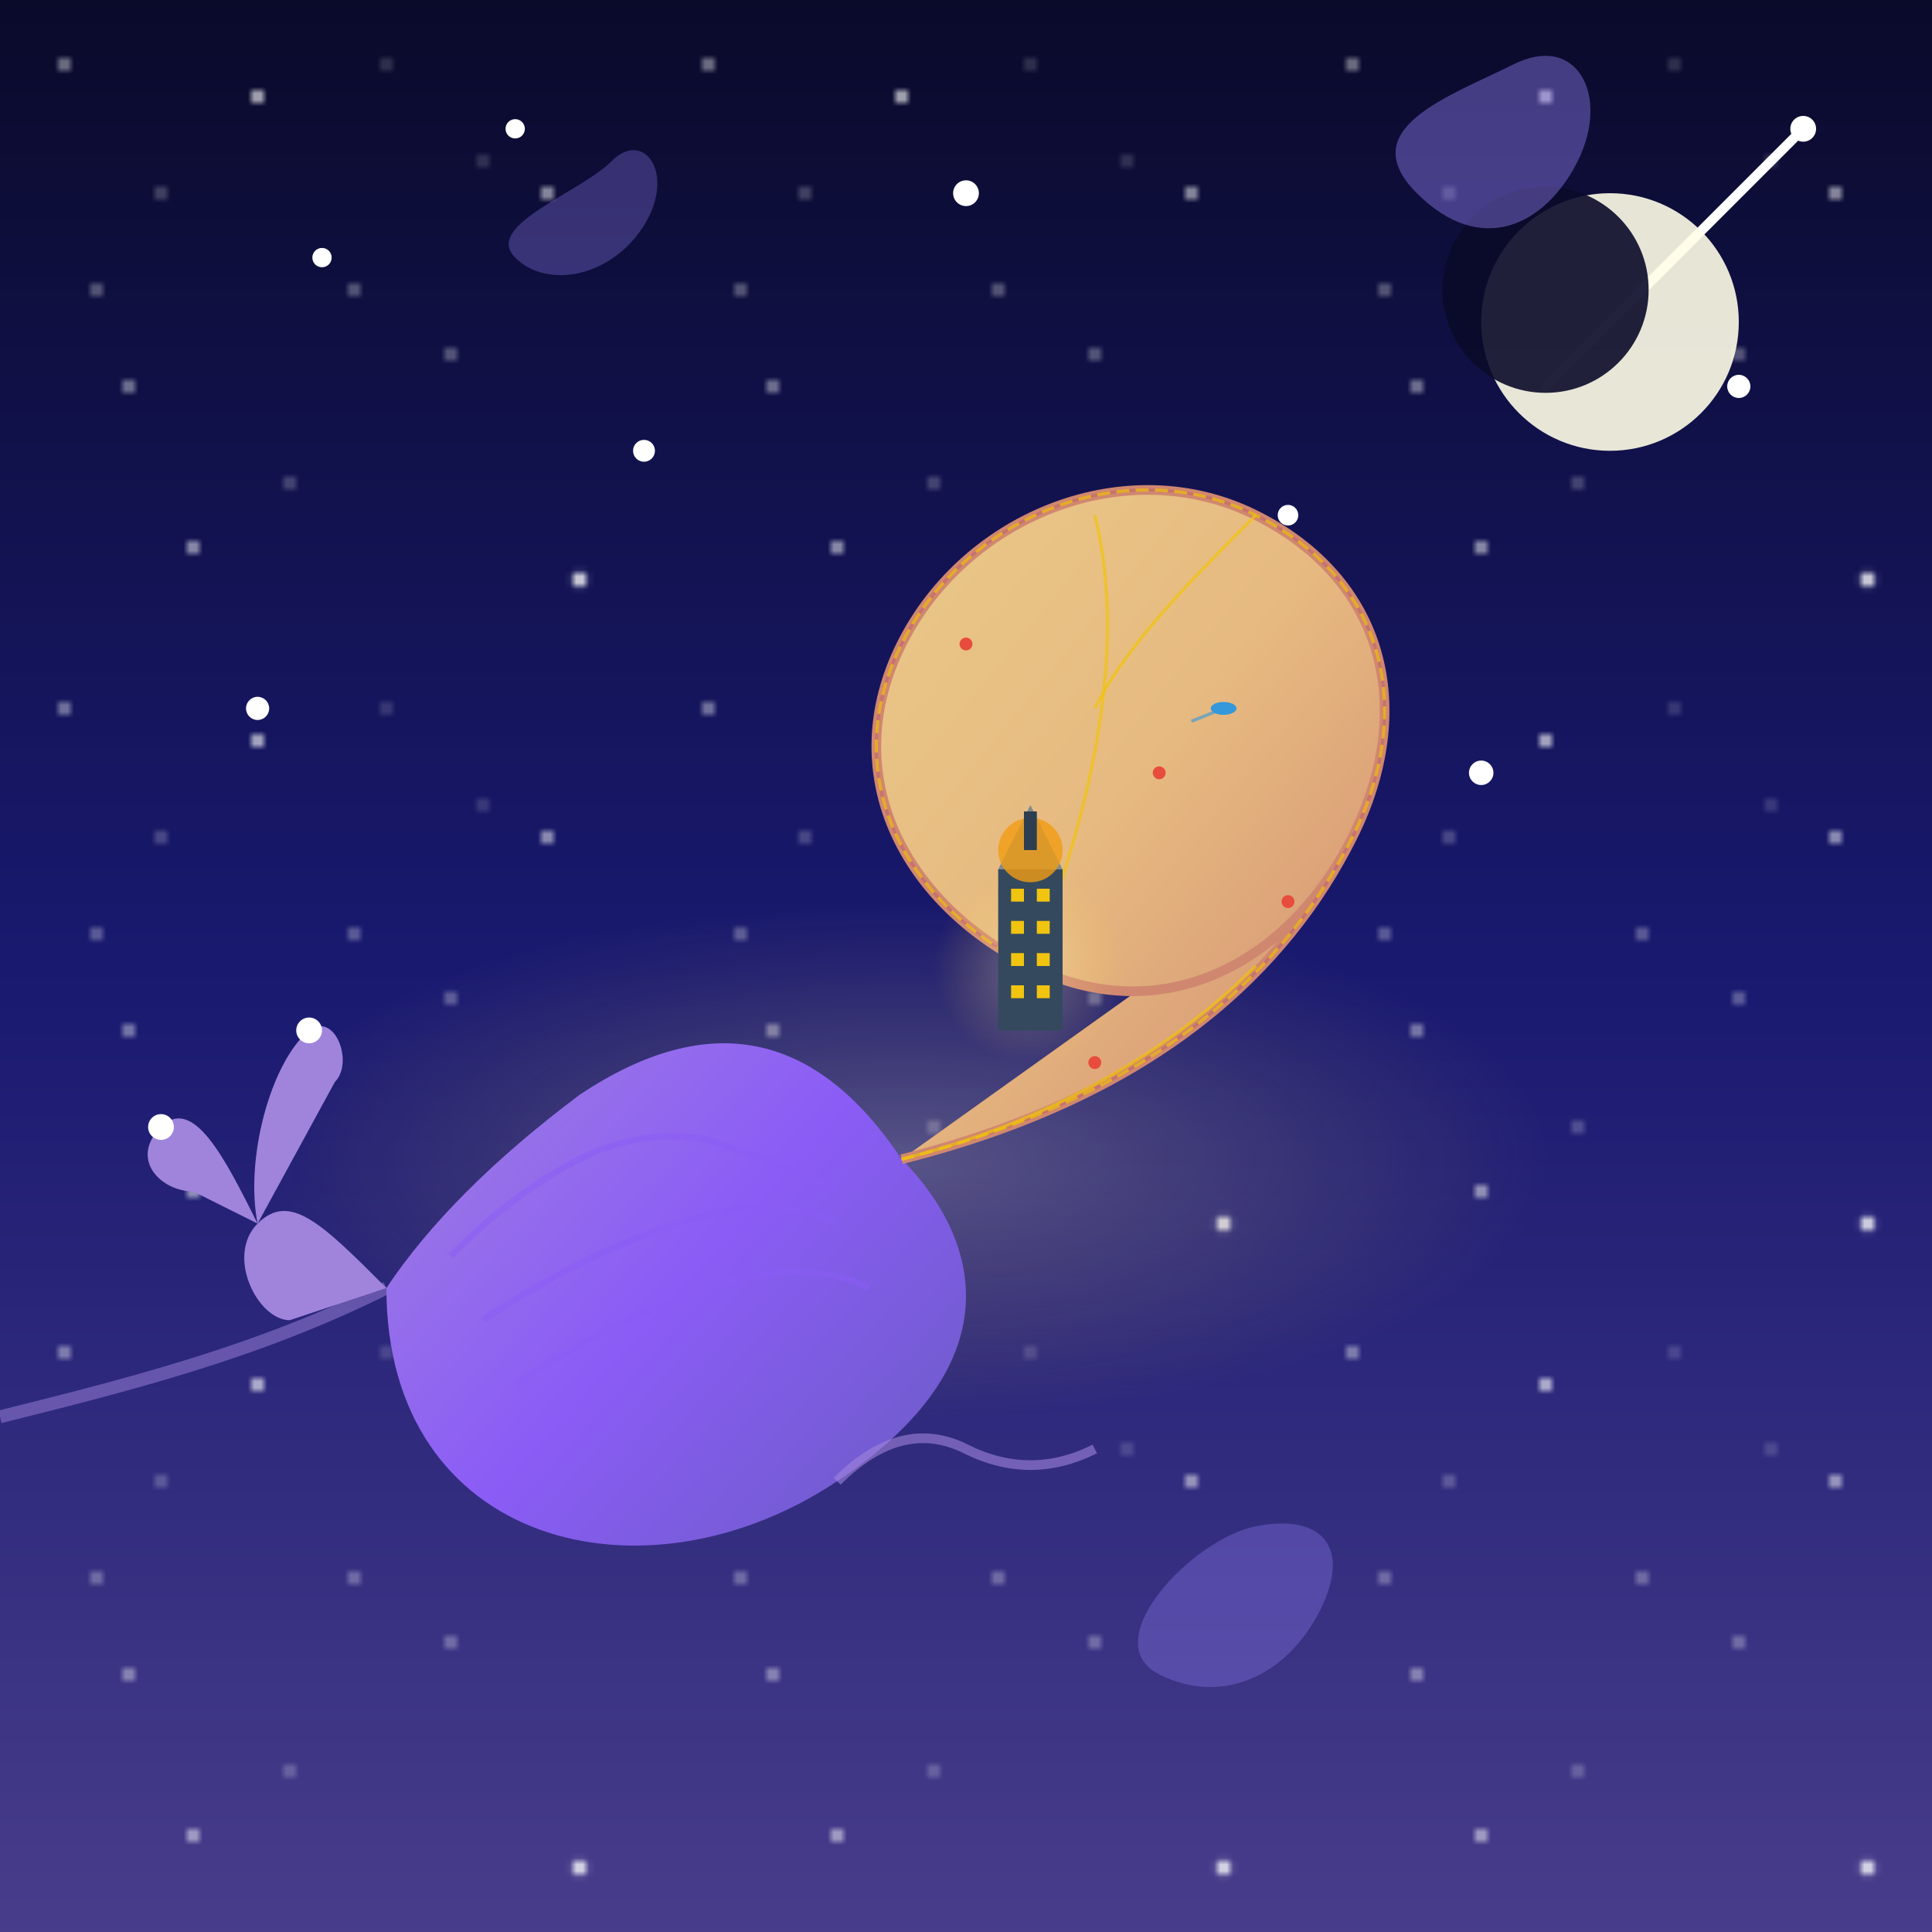
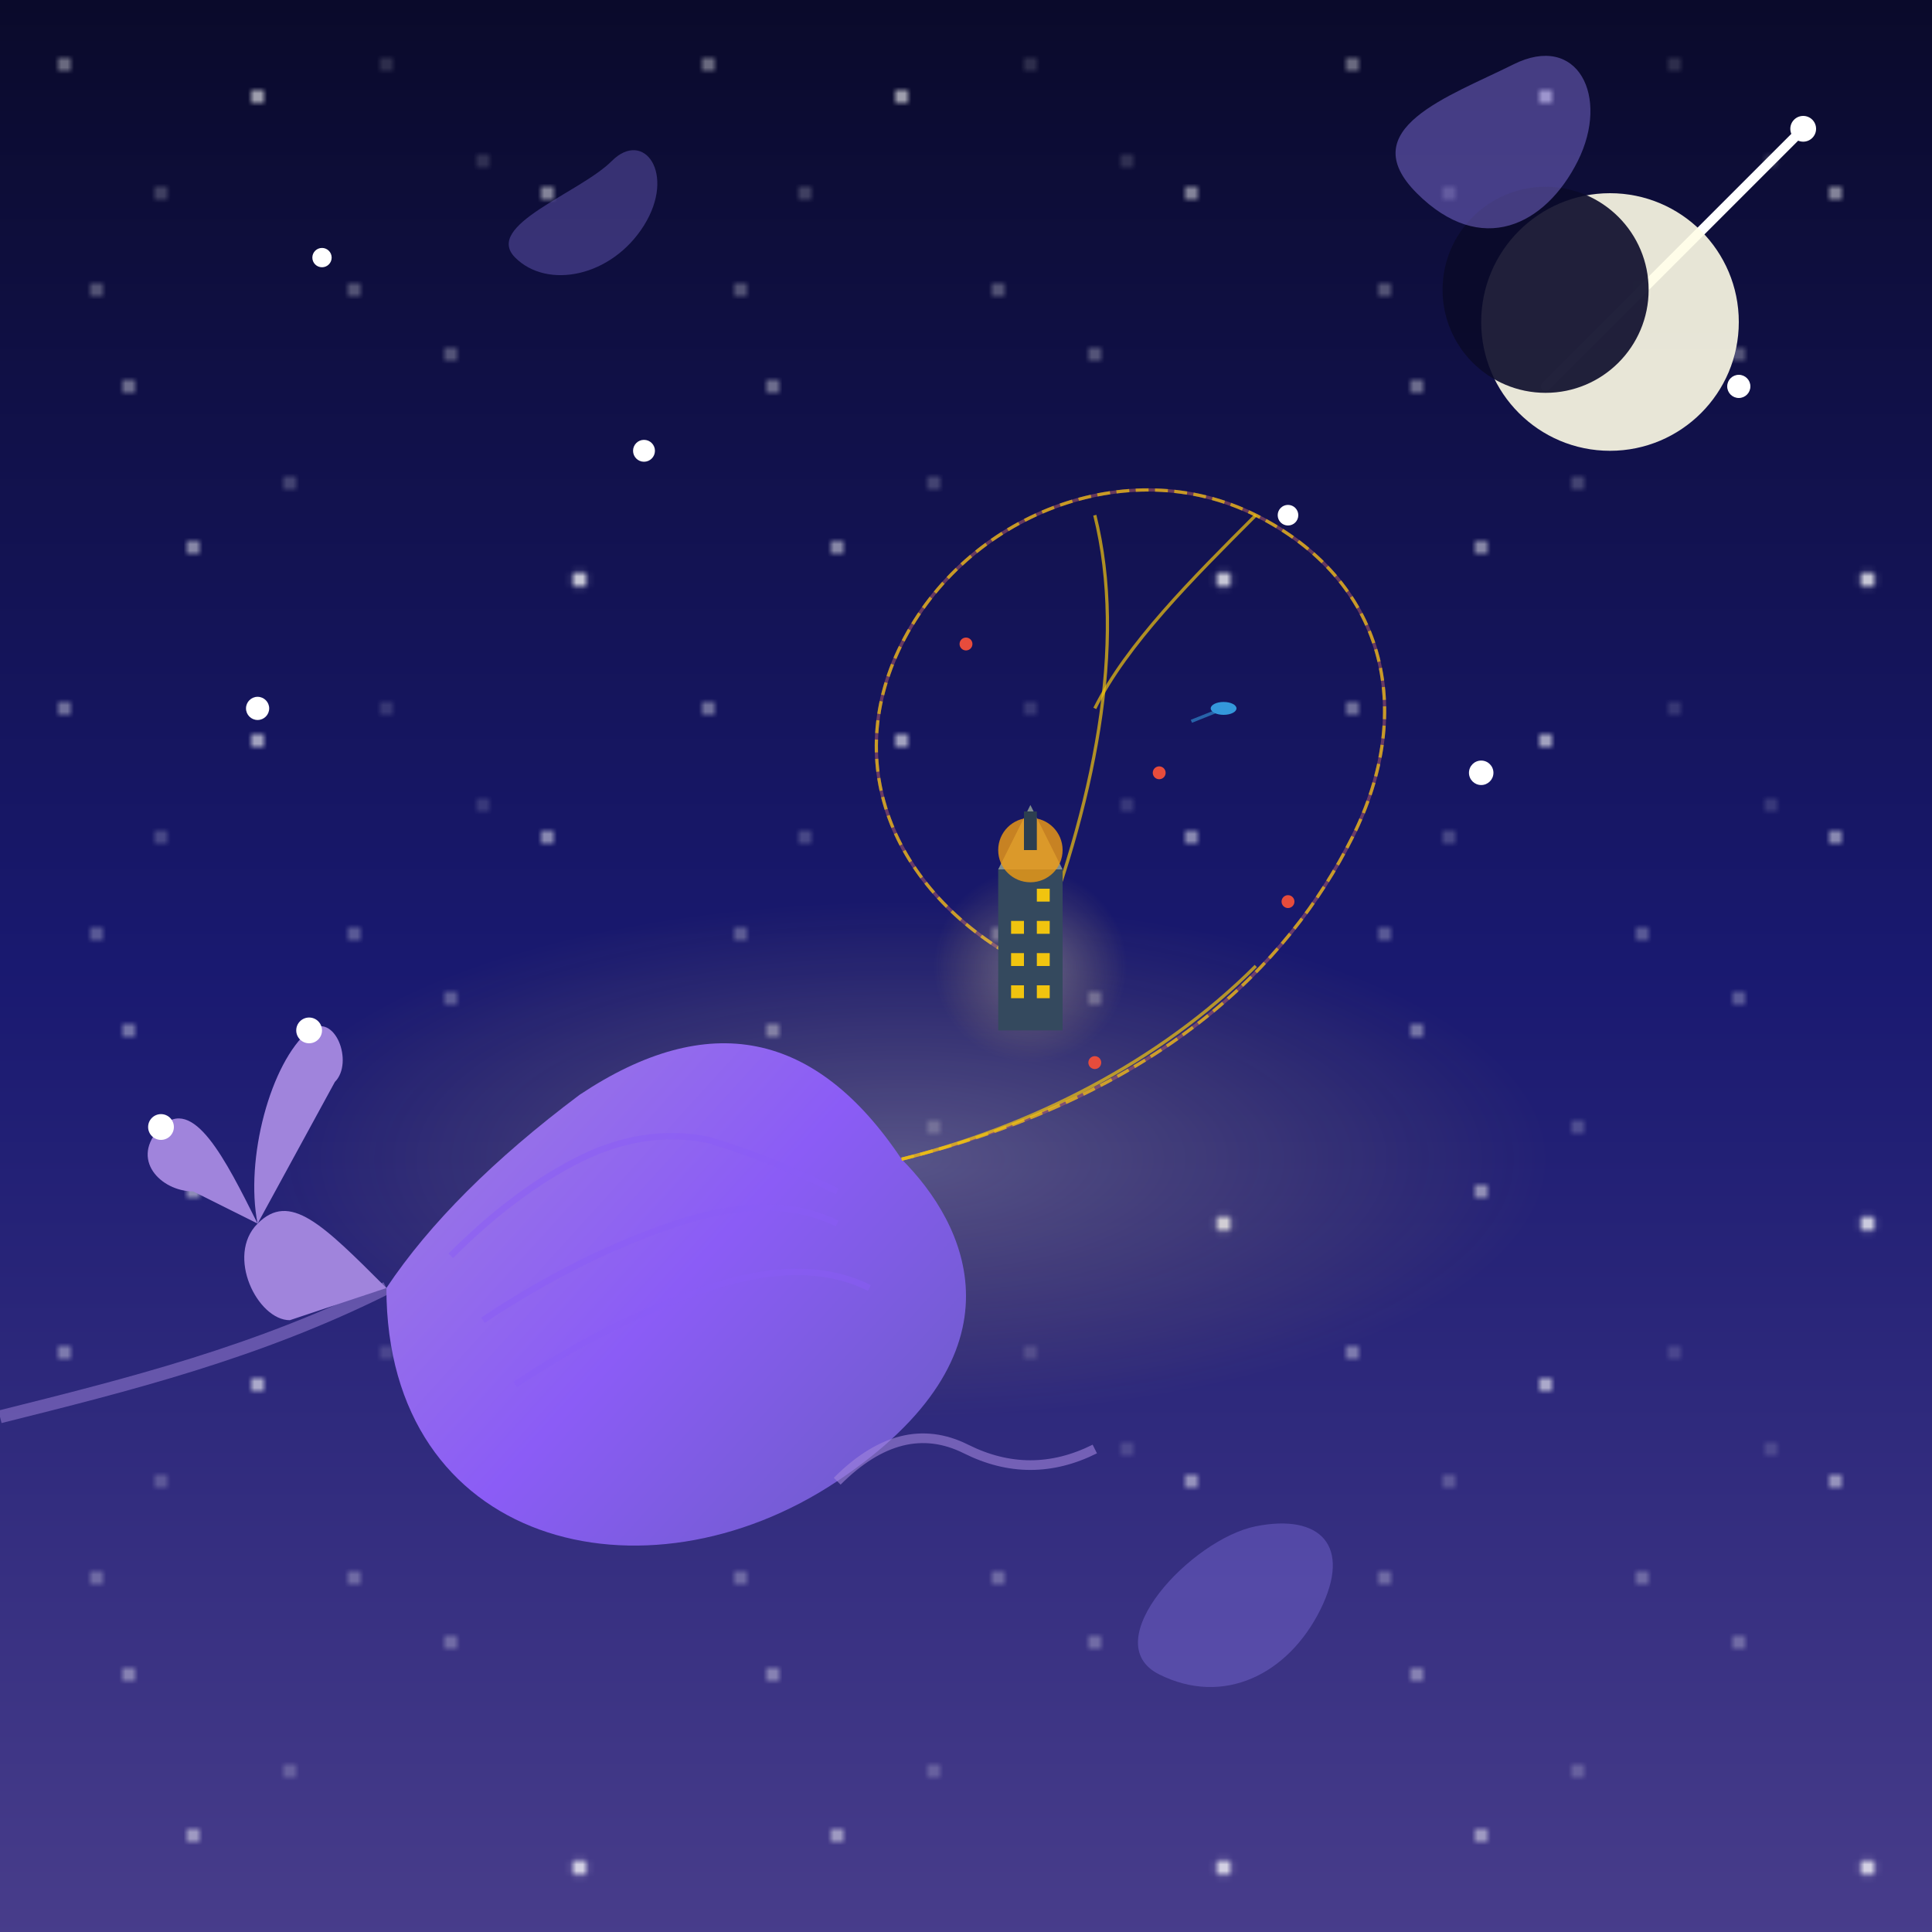
<svg xmlns="http://www.w3.org/2000/svg" viewBox="0 0 300 300">
  <defs>
    <linearGradient id="skyGradient" x1="0%" y1="0%" x2="0%" y2="100%">
      <stop offset="0%" stop-color="#0a0a2a" />
      <stop offset="50%" stop-color="#191970" />
      <stop offset="100%" stop-color="#483d8b" />
    </linearGradient>
    <linearGradient id="snailBodyGradient" x1="0%" y1="0%" x2="100%" y2="100%">
      <stop offset="0%" stop-color="#a084dc" />
      <stop offset="50%" stop-color="#8b5cf6" />
      <stop offset="100%" stop-color="#645cbb" />
    </linearGradient>
    <linearGradient id="shellGradient" x1="0%" y1="0%" x2="100%" y2="100%">
      <stop offset="0%" stop-color="#ebcb8b" />
      <stop offset="50%" stop-color="#e6b980" />
      <stop offset="100%" stop-color="#d08770" />
    </linearGradient>
    <filter id="glow" x="-20%" y="-20%" width="140%" height="140%">
      <feGaussianBlur stdDeviation="2" result="blur" />
      <feComposite in="SourceGraphic" in2="blur" operator="over" />
    </filter>
    <filter id="windowGlow" x="-50%" y="-50%" width="200%" height="200%">
      <feGaussianBlur stdDeviation="0.5" result="blur" />
      <feComposite in="SourceGraphic" in2="blur" operator="over" />
    </filter>
    <pattern id="starPattern" x="0" y="0" width="100" height="100" patternUnits="userSpaceOnUse">
      <circle cx="10" cy="10" r="0.8" fill="white" />
      <circle cx="25" cy="30" r="0.6" fill="white" />
      <circle cx="40" cy="15" r="1" fill="white" />
      <circle cx="70" cy="55" r="0.7" fill="white" />
      <circle cx="85" cy="30" r="0.9" fill="white" />
      <circle cx="60" cy="10" r="0.5" fill="white" />
      <circle cx="20" cy="60" r="0.8" fill="white" />
      <circle cx="90" cy="90" r="1.2" fill="white" />
      <circle cx="45" cy="75" r="0.6" fill="white" />
      <circle cx="55" cy="45" r="0.7" fill="white" />
      <circle cx="75" cy="25" r="0.5" fill="white" />
      <circle cx="30" cy="85" r="0.9" fill="white" />
      <circle cx="15" cy="45" r="0.7" fill="white" />
    </pattern>
    <radialGradient id="buildingGlow" cx="50%" cy="50%" r="50%" fx="50%" fy="50%">
      <stop offset="0%" stop-color="#fff9c4" stop-opacity="0.8" />
      <stop offset="100%" stop-color="#ffd54f" stop-opacity="0" />
    </radialGradient>
    <symbol id="building1" viewBox="0 0 10 20">
      <rect x="0" y="0" width="10" height="20" fill="#34495e" />
      <rect x="2" y="3" width="2" height="2" fill="#f1c40f" filter="url(#windowGlow)" />
      <rect x="6" y="3" width="2" height="2" fill="#f1c40f" filter="url(#windowGlow)" />
      <rect x="2" y="8" width="2" height="2" fill="#f1c40f" filter="url(#windowGlow)" />
      <rect x="6" y="8" width="2" height="2" fill="#f1c40f" filter="url(#windowGlow)" />
      <rect x="2" y="13" width="2" height="2" fill="#f1c40f" filter="url(#windowGlow)" />
      <rect x="6" y="13" width="2" height="2" fill="#f1c40f" filter="url(#windowGlow)" />
    </symbol>
    <symbol id="building2" viewBox="0 0 8 30">
      <rect x="0" y="0" width="8" height="30" fill="#2c3e50" />
      <rect x="2" y="3" width="4" height="2" fill="#f39c12" filter="url(#windowGlow)" />
      <rect x="2" y="8" width="4" height="2" fill="#f39c12" filter="url(#windowGlow)" />
      <rect x="2" y="13" width="4" height="2" fill="#f39c12" filter="url(#windowGlow)" />
      <rect x="2" y="18" width="4" height="2" fill="#f39c12" filter="url(#windowGlow)" />
      <rect x="2" y="23" width="4" height="2" fill="#f39c12" filter="url(#windowGlow)" />
    </symbol>
    <symbol id="tower" viewBox="0 0 12 40">
      <rect x="2" y="10" width="8" height="30" fill="#34495e" />
      <polygon points="2,10 10,10 6,0" fill="#7f8c8d" />
      <rect x="4" y="15" width="4" height="4" fill="#f1c40f" filter="url(#windowGlow)" />
      <rect x="4" y="22" width="4" height="4" fill="#f1c40f" filter="url(#windowGlow)" />
      <rect x="4" y="29" width="4" height="4" fill="#f1c40f" filter="url(#windowGlow)" />
    </symbol>
    <symbol id="building3" viewBox="0 0 10 20">
      <rect x="0" y="0" width="10" height="15" rx="2" fill="#2c3e50" />
-       <rect x="1" y="15" width="8" height="5" fill="#34495e" />
      <rect x="2" y="3" width="2" height="2" fill="#f39c12" filter="url(#windowGlow)" />
      <rect x="6" y="3" width="2" height="2" fill="#f39c12" filter="url(#windowGlow)" />
      <rect x="2" y="8" width="2" height="2" fill="#f39c12" filter="url(#windowGlow)" />
      <rect x="6" y="8" width="2" height="2" fill="#f39c12" filter="url(#windowGlow)" />
    </symbol>
    <symbol id="building4" viewBox="0 0 12 15">
      <rect x="2" y="5" width="8" height="10" fill="#34495e" />
      <ellipse cx="6" cy="5" rx="6" ry="5" fill="#7f8c8d" />
      <rect x="4" y="7" width="4" height="2" fill="#f1c40f" filter="url(#windowGlow)" />
      <rect x="4" y="11" width="4" height="2" fill="#f1c40f" filter="url(#windowGlow)" />
    </symbol>
  </defs>
  <rect x="0" y="0" width="300" height="300" fill="url(#skyGradient)" />
  <rect x="0" y="0" width="300" height="300" fill="url(#starPattern)" opacity="0.8" />
  <circle cx="50" cy="40" r="1.5" fill="white" filter="url(#glow)" />
  <circle cx="270" cy="60" r="1.8" fill="white" filter="url(#glow)" />
-   <circle cx="150" cy="30" r="2" fill="white" filter="url(#glow)" />
  <circle cx="200" cy="80" r="1.6" fill="white" filter="url(#glow)" />
  <circle cx="100" cy="70" r="1.7" fill="white" filter="url(#glow)" />
  <circle cx="230" cy="120" r="1.9" fill="white" filter="url(#glow)" />
  <circle cx="40" cy="110" r="1.8" fill="white" filter="url(#glow)" />
-   <circle cx="80" cy="20" r="1.5" fill="white" filter="url(#glow)" />
  <g>
    <line x1="280" y1="20" x2="240" y2="60" stroke="white" stroke-width="1.5" stroke-linecap="round">
      <animate attributeName="x1" values="280;240" dur="3s" repeatCount="indefinite" />
      <animate attributeName="y1" values="20;60" dur="3s" repeatCount="indefinite" />
      <animate attributeName="x2" values="240;200" dur="3s" repeatCount="indefinite" />
      <animate attributeName="y2" values="60;100" dur="3s" repeatCount="indefinite" />
      <animate attributeName="opacity" values="0;1;0" dur="3s" repeatCount="indefinite" />
    </line>
    <circle cx="280" cy="20" r="2" fill="white" filter="url(#glow)">
      <animate attributeName="cx" values="280;240" dur="3s" repeatCount="indefinite" />
      <animate attributeName="cy" values="20;60" dur="3s" repeatCount="indefinite" />
      <animate attributeName="opacity" values="0;1;0" dur="3s" repeatCount="indefinite" />
    </circle>
  </g>
  <circle cx="250" cy="50" r="20" fill="#FFFDE7" opacity="0.9" />
  <circle cx="240" cy="45" r="16" fill="#0a0a2a" opacity="0.9" />
  <path d="M220,30 C230,40 240,35 245,25 C250,15 245,5 235,10 C225,15 210,20 220,30 Z" fill="#9c88ff" opacity="0.4" />
  <path d="M80,40 C85,45 95,43 100,35 C105,27 100,20 95,25 C90,30 75,35 80,40 Z" fill="#9c88ff" opacity="0.3" />
  <path d="M180,260 C190,265 200,260 205,250 C210,240 205,235 195,237 C185,239 170,255 180,260 Z" fill="#9c88ff" opacity="0.3" />
  <ellipse cx="140" cy="180" rx="100" ry="40" fill="url(#buildingGlow)" opacity="0.3" />
  <path d="M60,200 C40,210 20,215 0,220" stroke="#a084dc" stroke-width="2" fill="none" opacity="0.5">
    <animate attributeName="d" values="M60,200 C40,210 20,215 0,220; M60,200 C40,212 20,217 0,222; M60,200 C40,210 20,215 0,220" dur="10s" repeatCount="indefinite" />
  </path>
  <path d="M60,200 C60,240 100,250 130,230 S150,190 140,180 Q120,150 90,170 Q70,185 60,200 Z" fill="url(#snailBodyGradient)" />
  <path d="M70,195 Q80,185 90,180 Q100,175 110,177 Q120,180 130,185" fill="none" stroke="#8b5cf6" stroke-width="1" stroke-opacity="0.5" />
  <path d="M75,205 Q90,195 105,190 Q120,185 130,190" fill="none" stroke="#8b5cf6" stroke-width="1" stroke-opacity="0.5" />
  <path d="M80,215 Q95,205 110,200 Q125,195 135,200" fill="none" stroke="#8b5cf6" stroke-width="1" stroke-opacity="0.5" />
  <path d="M60,200 C50,190 45,185 40,190 C35,195 40,205 45,205 Z" fill="#a084dc" />
  <path d="M40,190 C35,180 30,170 25,175 C20,180 25,185 30,185 Z" fill="#a084dc">
    <animate attributeName="d" values="M40,190 C35,180 30,170 25,175 C20,180 25,185 30,185; M40,190 C35,178 30,168 25,173 C20,178 25,183 30,183; M40,190 C35,180 30,170 25,175 C20,180 25,185 30,185" dur="4s" repeatCount="indefinite" />
  </path>
  <circle cx="25" cy="175" r="2" fill="#fff">
    <animate attributeName="cy" values="175;173;175" dur="4s" repeatCount="indefinite" />
  </circle>
  <path d="M40,190 C38,180 42,165 48,160 C52,157 55,165 52,168 Z" fill="#a084dc">
    <animate attributeName="d" values="M40,190 C38,180 42,165 48,160 C52,157 55,165 52,168; M40,190 C38,178 42,163 48,158 C52,155 55,163 52,166; M40,190 C38,180 42,165 48,160 C52,157 55,165 52,168" dur="3s" repeatCount="indefinite" />
  </path>
  <circle cx="48" cy="160" r="2" fill="#fff">
    <animate attributeName="cy" values="160;158;160" dur="3s" repeatCount="indefinite" />
  </circle>
-   <path d="M140,180 C180,170 200,150 210,130 C220,110 215,90 195,80 C175,70 150,80 140,100 C130,120 140,140 160,150 C180,160 200,150 210,130" fill="url(#shellGradient)" stroke="#d08770" stroke-width="1.5" />
  <path d="M140,180 C180,170 200,150 210,130" fill="none" stroke="#bf616a" stroke-width="0.5" stroke-opacity="0.5" />
  <path d="M210,130 C220,110 215,90 195,80" fill="none" stroke="#bf616a" stroke-width="0.5" stroke-opacity="0.5" />
  <path d="M195,80 C175,70 150,80 140,100" fill="none" stroke="#bf616a" stroke-width="0.5" stroke-opacity="0.5" />
  <path d="M140,100 C130,120 140,140 160,150" fill="none" stroke="#bf616a" stroke-width="0.5" stroke-opacity="0.5" />
  <path d="M140,180 C180,170 200,150 210,130 C220,110 215,90 195,80 C175,70 150,80 140,100 C130,120 140,140 160,150" fill="none" stroke="#f1c40f" stroke-width="0.5" stroke-opacity="0.7" stroke-dasharray="2,1" />
  <path d="M140,180 C160,175 180,165 195,150" fill="none" stroke="#f1c40f" stroke-width="0.5" stroke-opacity="0.7" />
  <path d="M195,80 C185,90 175,100 170,110" fill="none" stroke="#f1c40f" stroke-width="0.5" stroke-opacity="0.7" />
  <path d="M160,150 C170,125 175,100 170,80" fill="none" stroke="#f1c40f" stroke-width="0.5" stroke-opacity="0.7" />
  <path d="M140,180 C180,170 200,150 210,130" fill="none" id="outerPath" />
  <use href="#building1" width="10" height="20" x="-5" y="-20">
    <animateMotion dur="0.01s" repeatCount="1" fill="freeze" path="M150,175 C170,170 190,160 200,145" />
  </use>
  <use href="#building2" width="8" height="30" x="-4" y="-30">
    <animateMotion dur="0.01s" repeatCount="1" fill="freeze" path="M160,172 C180,167 195,155 205,140" />
  </use>
  <use href="#building3" width="6" height="12" x="-3" y="-12">
    <animateMotion dur="0.01s" repeatCount="1" fill="freeze" path="M170,169 C185,164 200,150 208,135" />
  </use>
  <use href="#tower" width="12" height="40" x="-6" y="-40">
    <animateMotion dur="0.01s" repeatCount="1" fill="freeze" path="M180,166 C190,161 200,145 206,132" />
  </use>
  <use href="#building4" width="8" height="16" x="-4" y="-16">
    <animateMotion dur="0.01s" repeatCount="1" fill="freeze" path="M190,163 C195,158 200,140 204,130" />
  </use>
  <use href="#building2" width="6" height="24" x="-3" y="-24">
    <animateMotion dur="0.01s" repeatCount="1" fill="freeze" path="M200,160 C205,155 207,135 209,128" />
  </use>
  <path d="M210,130 C220,110 215,90 195,80" fill="none" id="middlePath" />
  <use href="#building3" width="8" height="16" x="-4" y="-16">
    <animateMotion dur="0.01s" repeatCount="1" fill="freeze" path="M210,130 C215,120 216,110 215,100" />
  </use>
  <use href="#tower" width="10" height="32" x="-5" y="-32">
    <animateMotion dur="0.01s" repeatCount="1" fill="freeze" path="M215,120 C218,110 217,100 212,90" />
  </use>
  <use href="#building2" width="7" height="24" x="-3.5" y="-24">
    <animateMotion dur="0.01s" repeatCount="1" fill="freeze" path="M217,110 C219,100 216,90 208,85" />
  </use>
  <use href="#building4" width="6" height="14" x="-3" y="-14">
    <animateMotion dur="0.01s" repeatCount="1" fill="freeze" path="M216,100 C217,95 215,85 205,80" />
  </use>
  <use href="#building1" width="5" height="18" x="-2.5" y="-18">
    <animateMotion dur="0.01s" repeatCount="1" fill="freeze" path="M214,90 C212,85 206,82 200,80" />
  </use>
  <path d="M195,80 C175,70 150,80 140,100" fill="none" id="innerPath" />
  <use href="#building4" width="6" height="12" x="-3" y="-12">
    <animateMotion dur="0.01s" repeatCount="1" fill="freeze" path="M195,80 C185,75 175,75 165,80" />
  </use>
  <use href="#building2" width="5" height="16" x="-2.5" y="-16">
    <animateMotion dur="0.01s" repeatCount="1" fill="freeze" path="M185,78 C175,73 165,75 155,82" />
  </use>
  <use href="#tower" width="8" height="24" x="-4" y="-24">
    <animateMotion dur="0.01s" repeatCount="1" fill="freeze" path="M175,77 C165,75 155,78 147,85" />
  </use>
  <use href="#building3" width="4" height="10" x="-2" y="-10">
    <animateMotion dur="0.01s" repeatCount="1" fill="freeze" path="M165,77 C155,77 147,82 142,90" />
  </use>
  <use href="#building1" width="4" height="14" x="-2" y="-14">
    <animateMotion dur="0.01s" repeatCount="1" fill="freeze" path="M155,79 C147,81 140,88 138,95" />
  </use>
  <path d="M140,100 C130,120 140,140 160,150" fill="none" id="corePath" />
  <use href="#building4" width="4" height="8" x="-2" y="-8">
    <animateMotion dur="0.01s" repeatCount="1" fill="freeze" path="M140,100 C136,110 135,120 138,130" />
  </use>
  <use href="#building1" width="3" height="12" x="-1.5" y="-12">
    <animateMotion dur="0.01s" repeatCount="1" fill="freeze" path="M138,110 C135,120 137,130 142,135" />
  </use>
  <use href="#tower" width="6" height="20" x="-3" y="-20">
    <animateMotion dur="0.01s" repeatCount="1" fill="freeze" path="M135,120 C134,130 140,140 148,145" />
  </use>
  <use href="#building3" width="3" height="6" x="-1.5" y="-6">
    <animateMotion dur="0.01s" repeatCount="1" fill="freeze" path="M138,130 C140,135 145,140 150,145" />
  </use>
  <use href="#building2" width="3" height="10" x="-1.5" y="-10">
    <animateMotion dur="0.01s" repeatCount="1" fill="freeze" path="M142,135 C145,140 150,145 155,148" />
  </use>
  <circle cx="160" cy="150" r="15" fill="url(#buildingGlow)" opacity="0.4" />
  <rect x="155" y="135" width="10" height="25" fill="#34495e" />
  <polygon points="155,135 165,135 160,125" fill="#7f8c8d" />
  <circle cx="160" cy="132" r="5" fill="#f39c12" opacity="0.8" filter="url(#glow)">
    <animate attributeName="opacity" values="0.8;0.9;0.8" dur="3s" repeatCount="indefinite" />
  </circle>
  <rect x="159" y="126" width="2" height="6" fill="#2c3e50" />
-   <rect x="157" y="138" width="2" height="2" fill="#f1c40f" filter="url(#windowGlow)" />
  <rect x="161" y="138" width="2" height="2" fill="#f1c40f" filter="url(#windowGlow)" />
  <rect x="157" y="143" width="2" height="2" fill="#f1c40f" filter="url(#windowGlow)" />
  <rect x="161" y="143" width="2" height="2" fill="#f1c40f" filter="url(#windowGlow)" />
  <rect x="157" y="148" width="2" height="2" fill="#f1c40f" filter="url(#windowGlow)" />
  <rect x="161" y="148" width="2" height="2" fill="#f1c40f" filter="url(#windowGlow)" />
  <rect x="157" y="153" width="2" height="2" fill="#f1c40f" filter="url(#windowGlow)" />
  <rect x="161" y="153" width="2" height="2" fill="#f1c40f" filter="url(#windowGlow)" />
  <circle cx="170" cy="165" r="1" fill="#e74c3c">
    <animate attributeName="cy" values="165;163;165" dur="3s" repeatCount="indefinite" />
  </circle>
  <circle cx="200" cy="140" r="1" fill="#e74c3c">
    <animate attributeName="cy" values="140;138;140" dur="2s" repeatCount="indefinite" />
  </circle>
  <circle cx="180" cy="120" r="1" fill="#e74c3c">
    <animate attributeName="cy" values="120;118;120" dur="2.5s" repeatCount="indefinite" />
  </circle>
  <circle cx="150" cy="100" r="1" fill="#e74c3c">
    <animate attributeName="cy" values="100;98;100" dur="3.5s" repeatCount="indefinite" />
  </circle>
  <g>
    <ellipse cx="190" cy="110" rx="2" ry="1" fill="#3498db">
      <animate attributeName="cx" values="190;210;190" dur="8s" repeatCount="indefinite" />
      <animate attributeName="cy" values="110;95;110" dur="8s" repeatCount="indefinite" />
    </ellipse>
    <path d="M190,110 L185,112" stroke="#3498db" stroke-width="0.5" opacity="0.6">
      <animate attributeName="d" values="M190,110 L185,112; M210,95 L205,97; M190,110 L185,112" dur="8s" repeatCount="indefinite" />
    </path>
  </g>
  <path d="M130,230 Q140,220 150,225 Q160,230 170,225" fill="none" stroke="#a084dc" stroke-width="1.5" stroke-opacity="0.6" />
  <circle cx="25" cy="174" r="0.6" fill="white" opacity="0.9">
    <animate attributeName="cy" values="174;172;174" dur="4s" repeatCount="indefinite" />
  </circle>
  <circle cx="48" cy="159" r="0.6" fill="white" opacity="0.9">
    <animate attributeName="cy" values="159;157;159" dur="3s" repeatCount="indefinite" />
  </circle>
</svg>